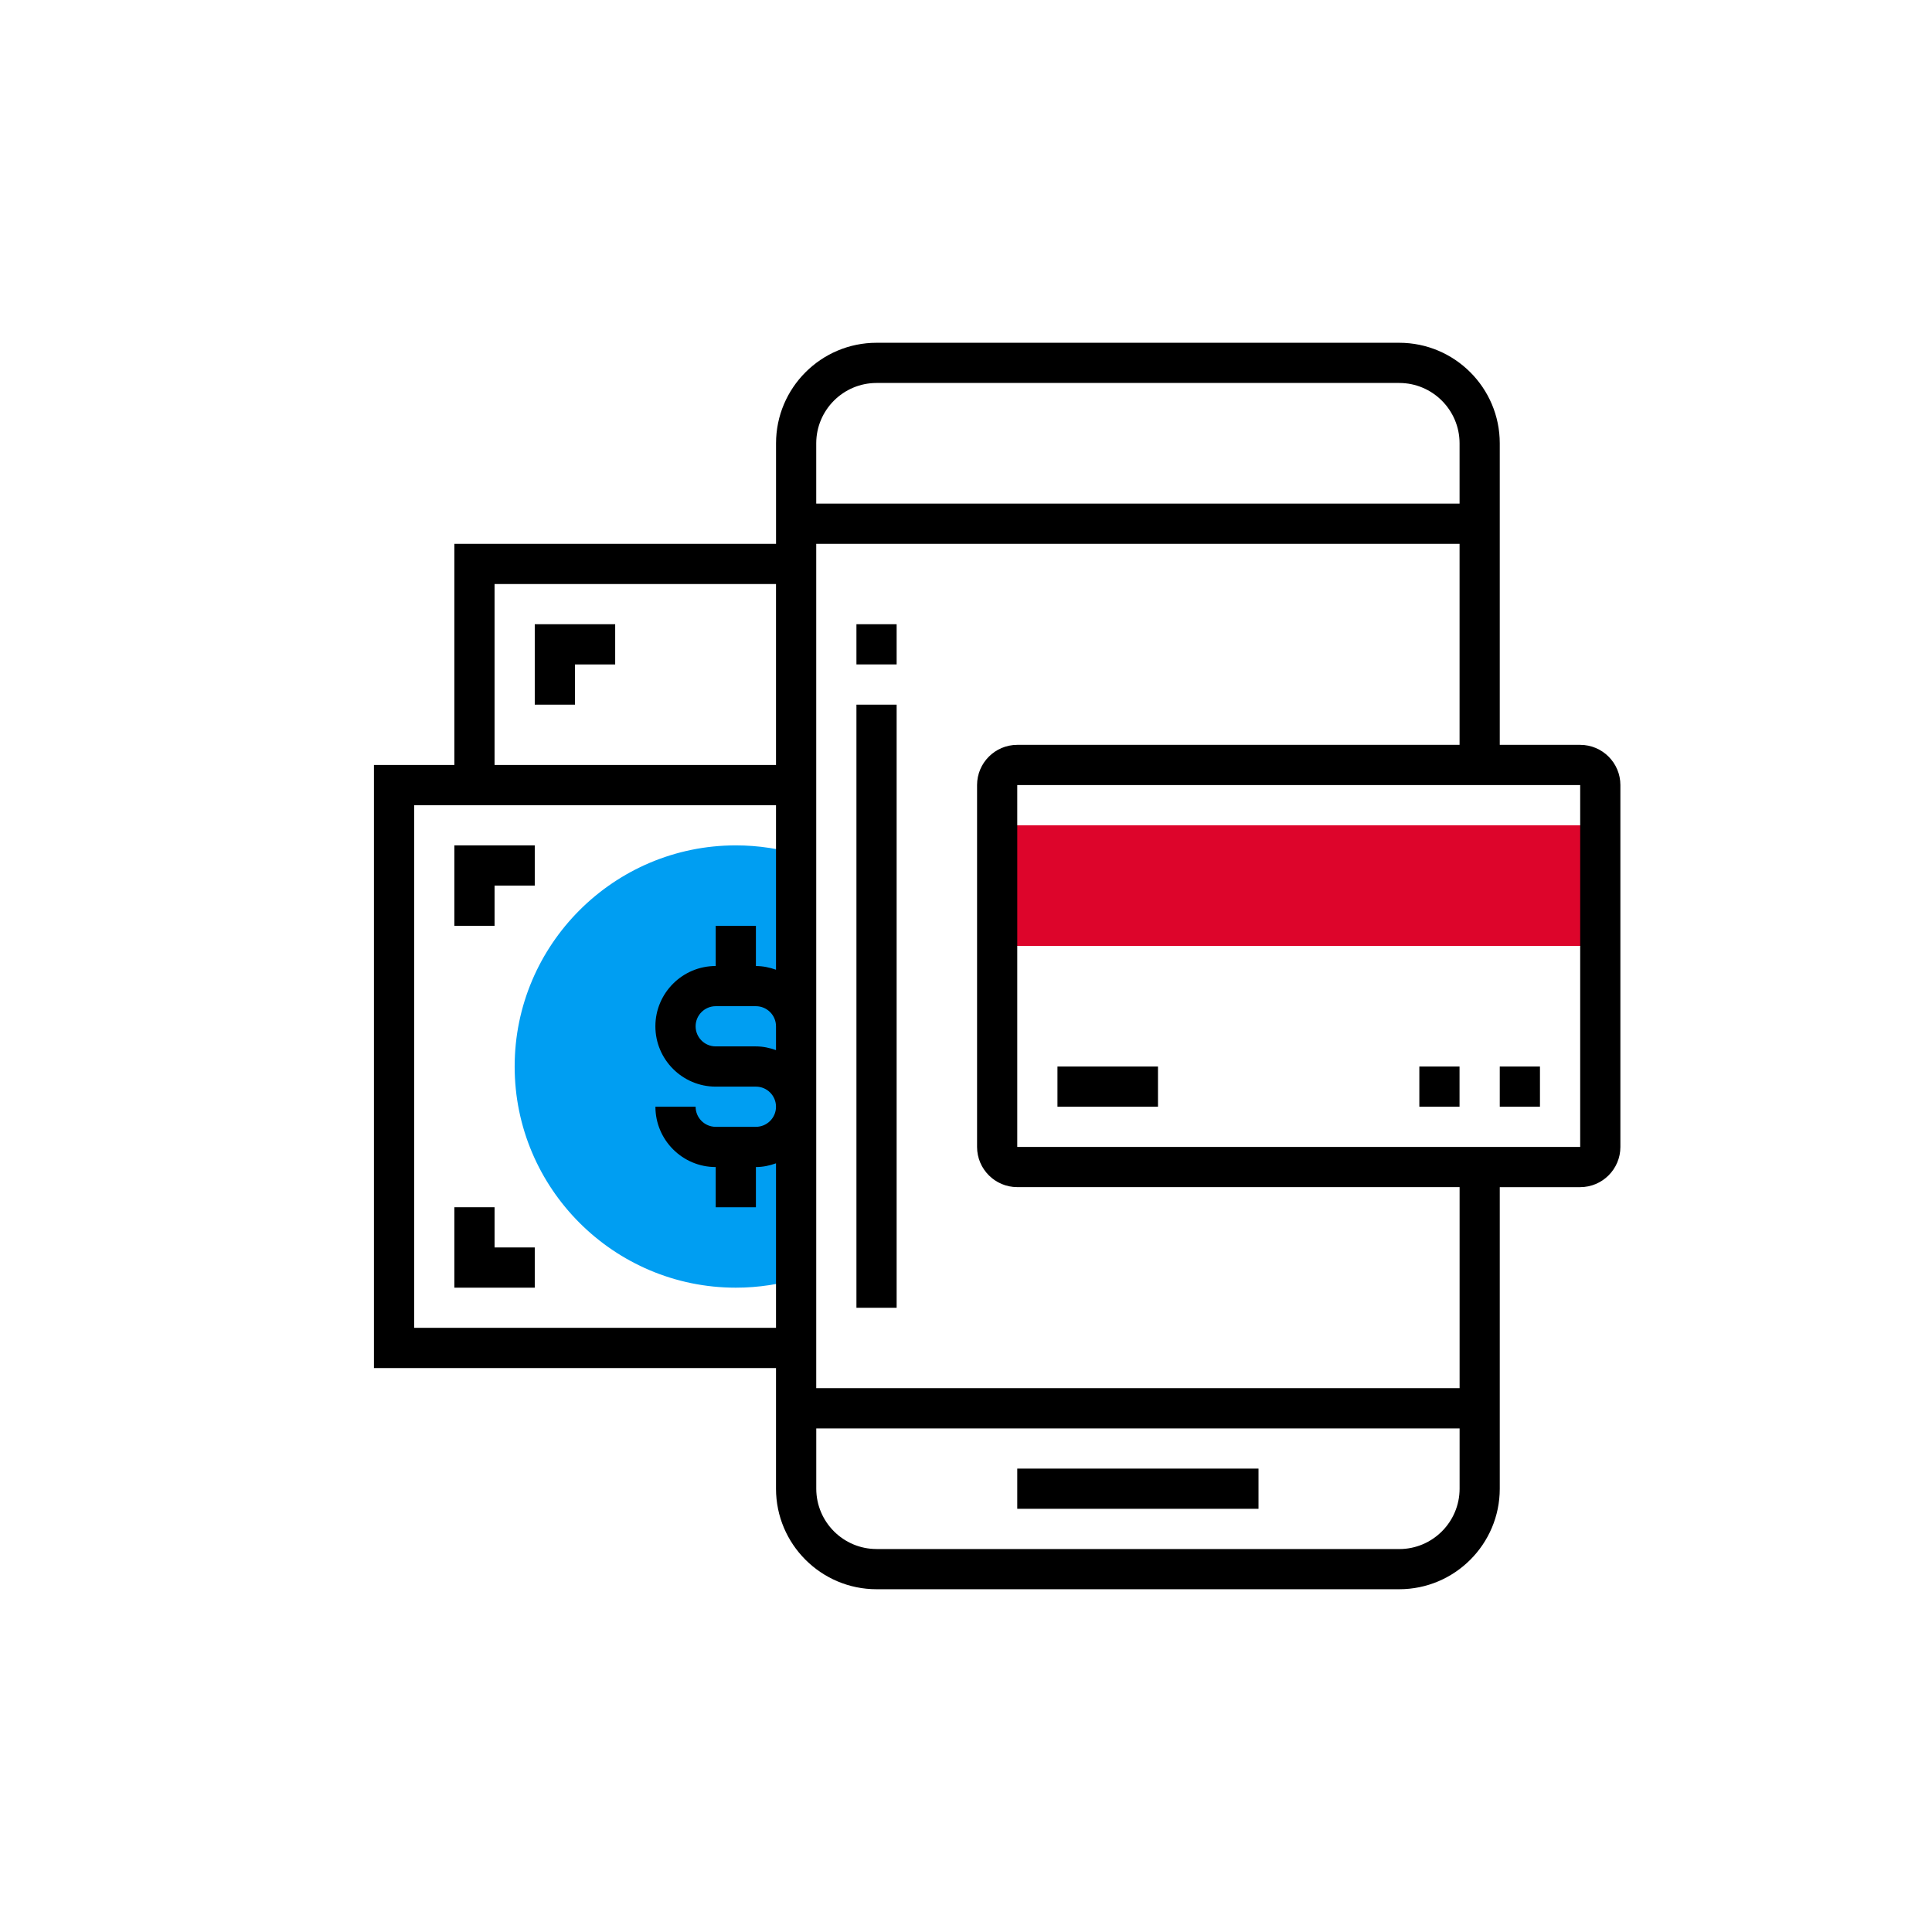
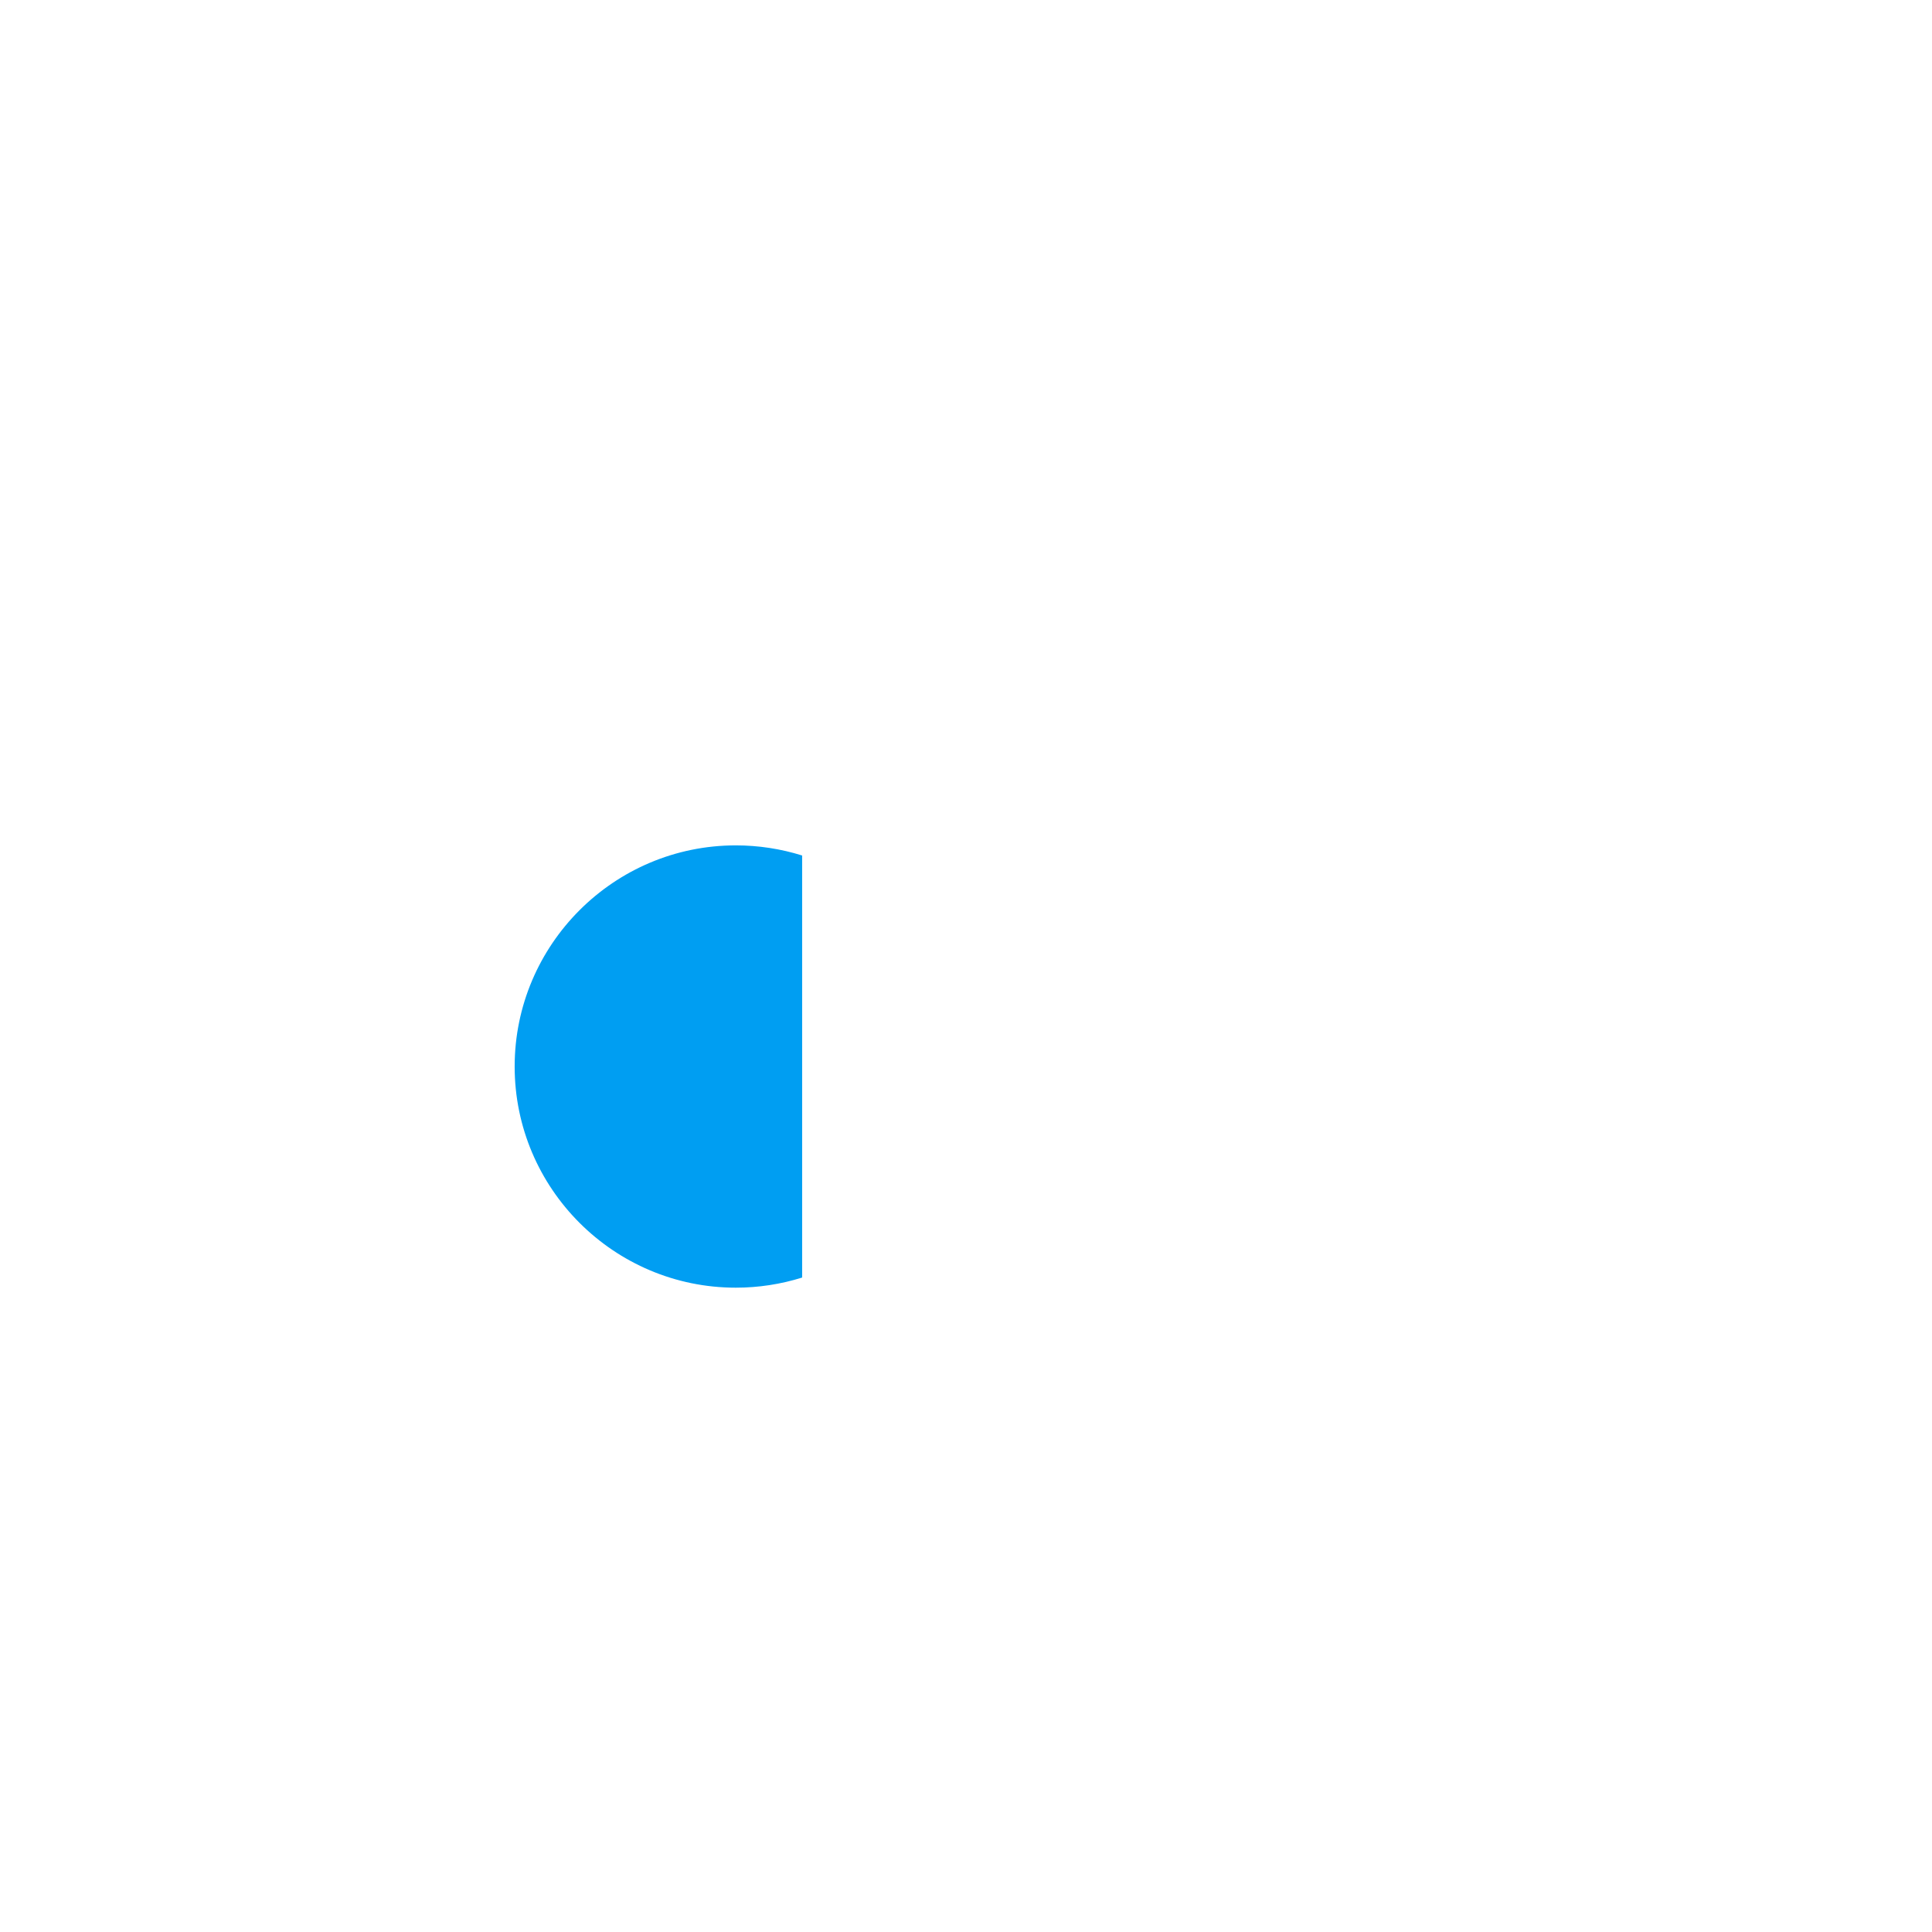
<svg xmlns="http://www.w3.org/2000/svg" width="62" height="62" viewBox="0 0 62 62">
  <g fill="none" fill-rule="evenodd">
    <g fill-rule="nonzero">
-       <path fill="#DD052B" d="M15.484 0H34.839V3.871H15.484z" transform="translate(16.516 26.484)" />
      <path fill="#009EF2" d="M7.097.645C3.184.645 0 3.83 0 7.742c0 3.913 3.184 7.097 7.097 7.097.726 0 1.442-.11 2.129-.325V.97C8.539.755 7.823.645 7.096.645z" transform="translate(16.516 26.484)" />
    </g>
-     <path fill="#000" fill-rule="nonzero" d="M32.645 47.129H40.387V48.419H32.645zM27.484 22.613H28.774V41.968H27.484z" />
-     <path fill="#000" fill-rule="nonzero" d="M50.71 23.903h-2.581v-9.677c0-1.779-1.447-3.226-3.226-3.226H28.13c-1.779 0-3.226 1.447-3.226 3.226v3.226H14.581v7.096H12v19.355h12.903v3.871c0 1.779 1.447 3.226 3.226 3.226h16.774c1.779 0 3.226-1.447 3.226-3.226v-9.677h2.58c.712 0 1.291-.579 1.291-1.29V25.193c0-.712-.579-1.29-1.29-1.29zM28.129 12.29h16.774c1.067 0 1.936.869 1.936 1.936v1.935H26.194v-1.935c0-1.067.868-1.936 1.935-1.936zM24.903 33.7c-.202-.073-.418-.12-.645-.12h-1.29c-.356 0-.645-.289-.645-.645 0-.355.289-.645.645-.645h1.29c.356 0 .645.29.645.645v.764zm-9.032-14.958h9.032v5.806h-9.032v-5.806zm-2.58 23.87V25.84h11.612v5.28c-.202-.073-.418-.119-.645-.119v-1.29h-1.29V31c-1.067 0-1.936.868-1.936 1.935 0 1.068.869 1.936 1.936 1.936h1.29c.356 0 .645.29.645.645 0 .356-.289.645-.645.645h-1.29c-.356 0-.645-.29-.645-.645h-1.29c0 1.067.868 1.936 1.935 1.936v1.29h1.29v-1.29c.227 0 .443-.047.645-.12v5.28H13.29zm31.612 7.098H28.13c-1.067 0-1.935-.869-1.935-1.936V45.84h20.645v1.935c0 1.067-.869 1.936-1.936 1.936zm1.936-5.162H26.194V17.452h20.645v6.451H32.645c-.711 0-1.29.579-1.29 1.29v11.613c0 .712.579 1.29 1.29 1.29H46.84v6.452zm-14.194-7.742V25.194H50.71v11.612H32.645z" />
-     <path fill="#000" fill-rule="nonzero" d="M33.935 34.226H37.161V35.516H33.935zM14.581 29.71L15.871 29.71 15.871 28.419 17.161 28.419 17.161 27.129 14.581 27.129zM17.161 20.032L17.161 22.613 18.452 22.613 18.452 21.323 19.742 21.323 19.742 20.032zM15.871 38.742L14.581 38.742 14.581 41.323 17.161 41.323 17.161 40.032 15.871 40.032zM48.129 34.226H49.419V35.516H48.129zM45.548 34.226H46.838V35.516H45.548zM27.484 20.032H28.774V21.322H27.484z" />
-     <circle cx="31" cy="31" r="31" />
  </g>
</svg>